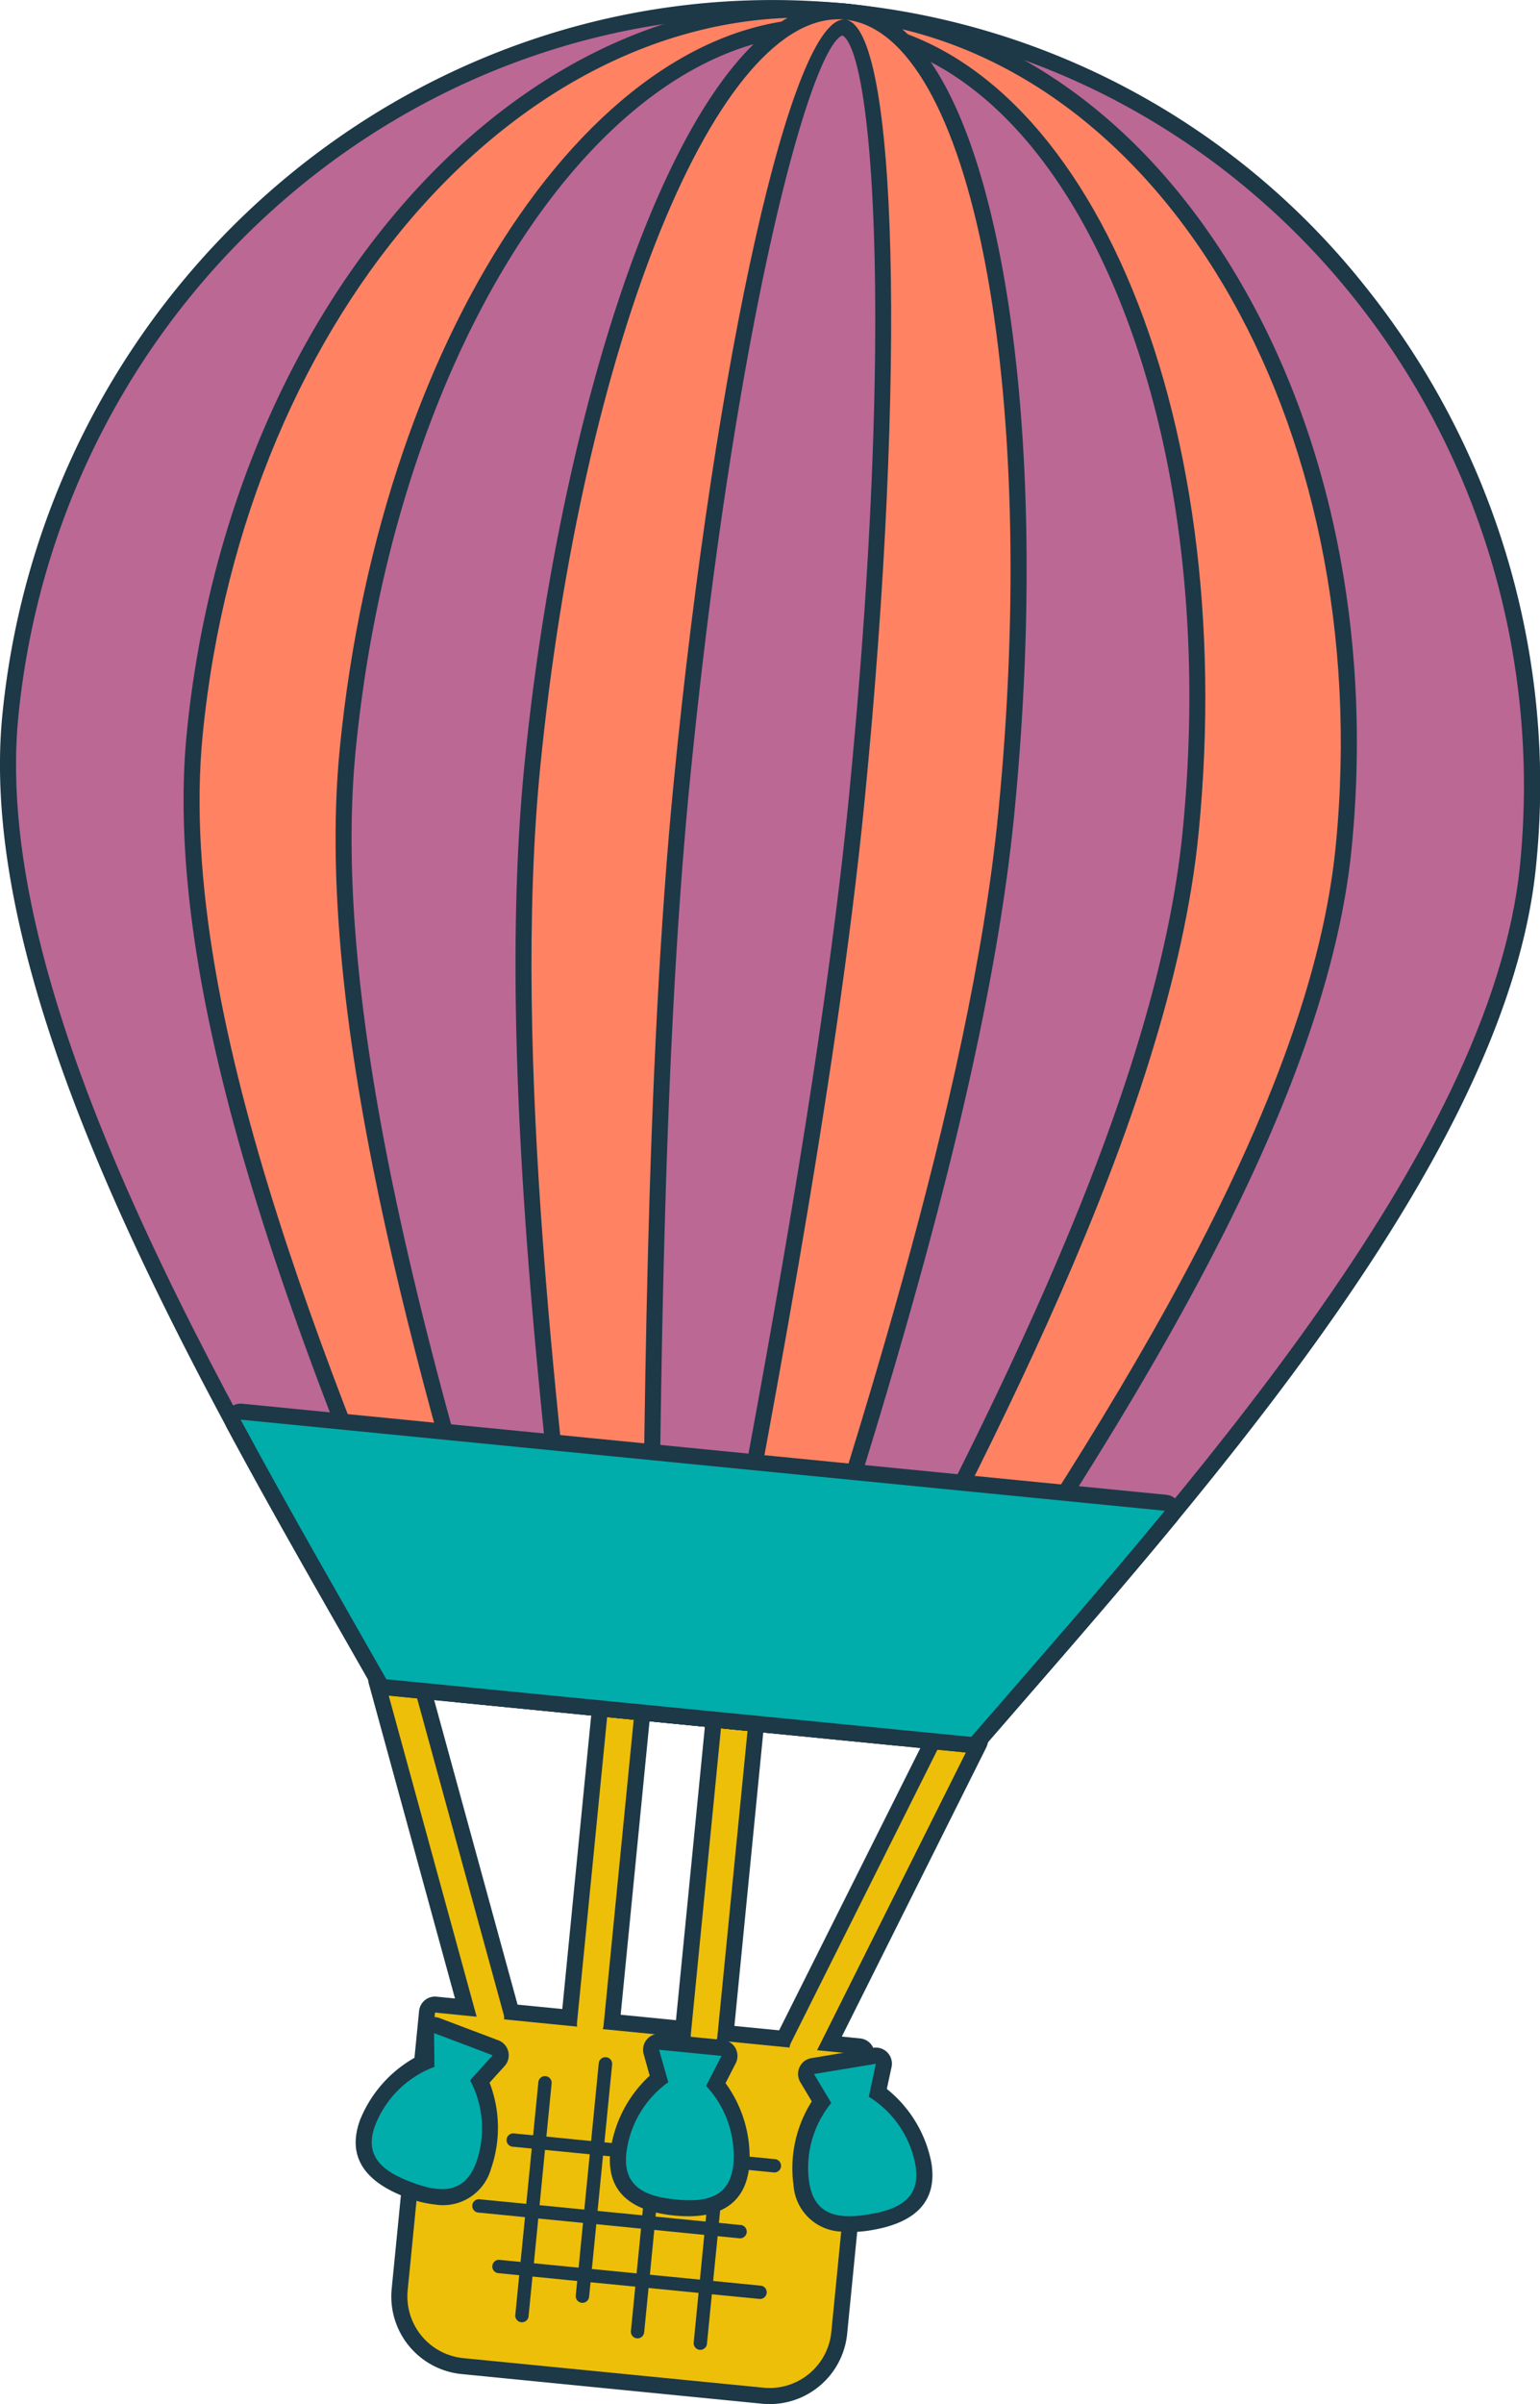
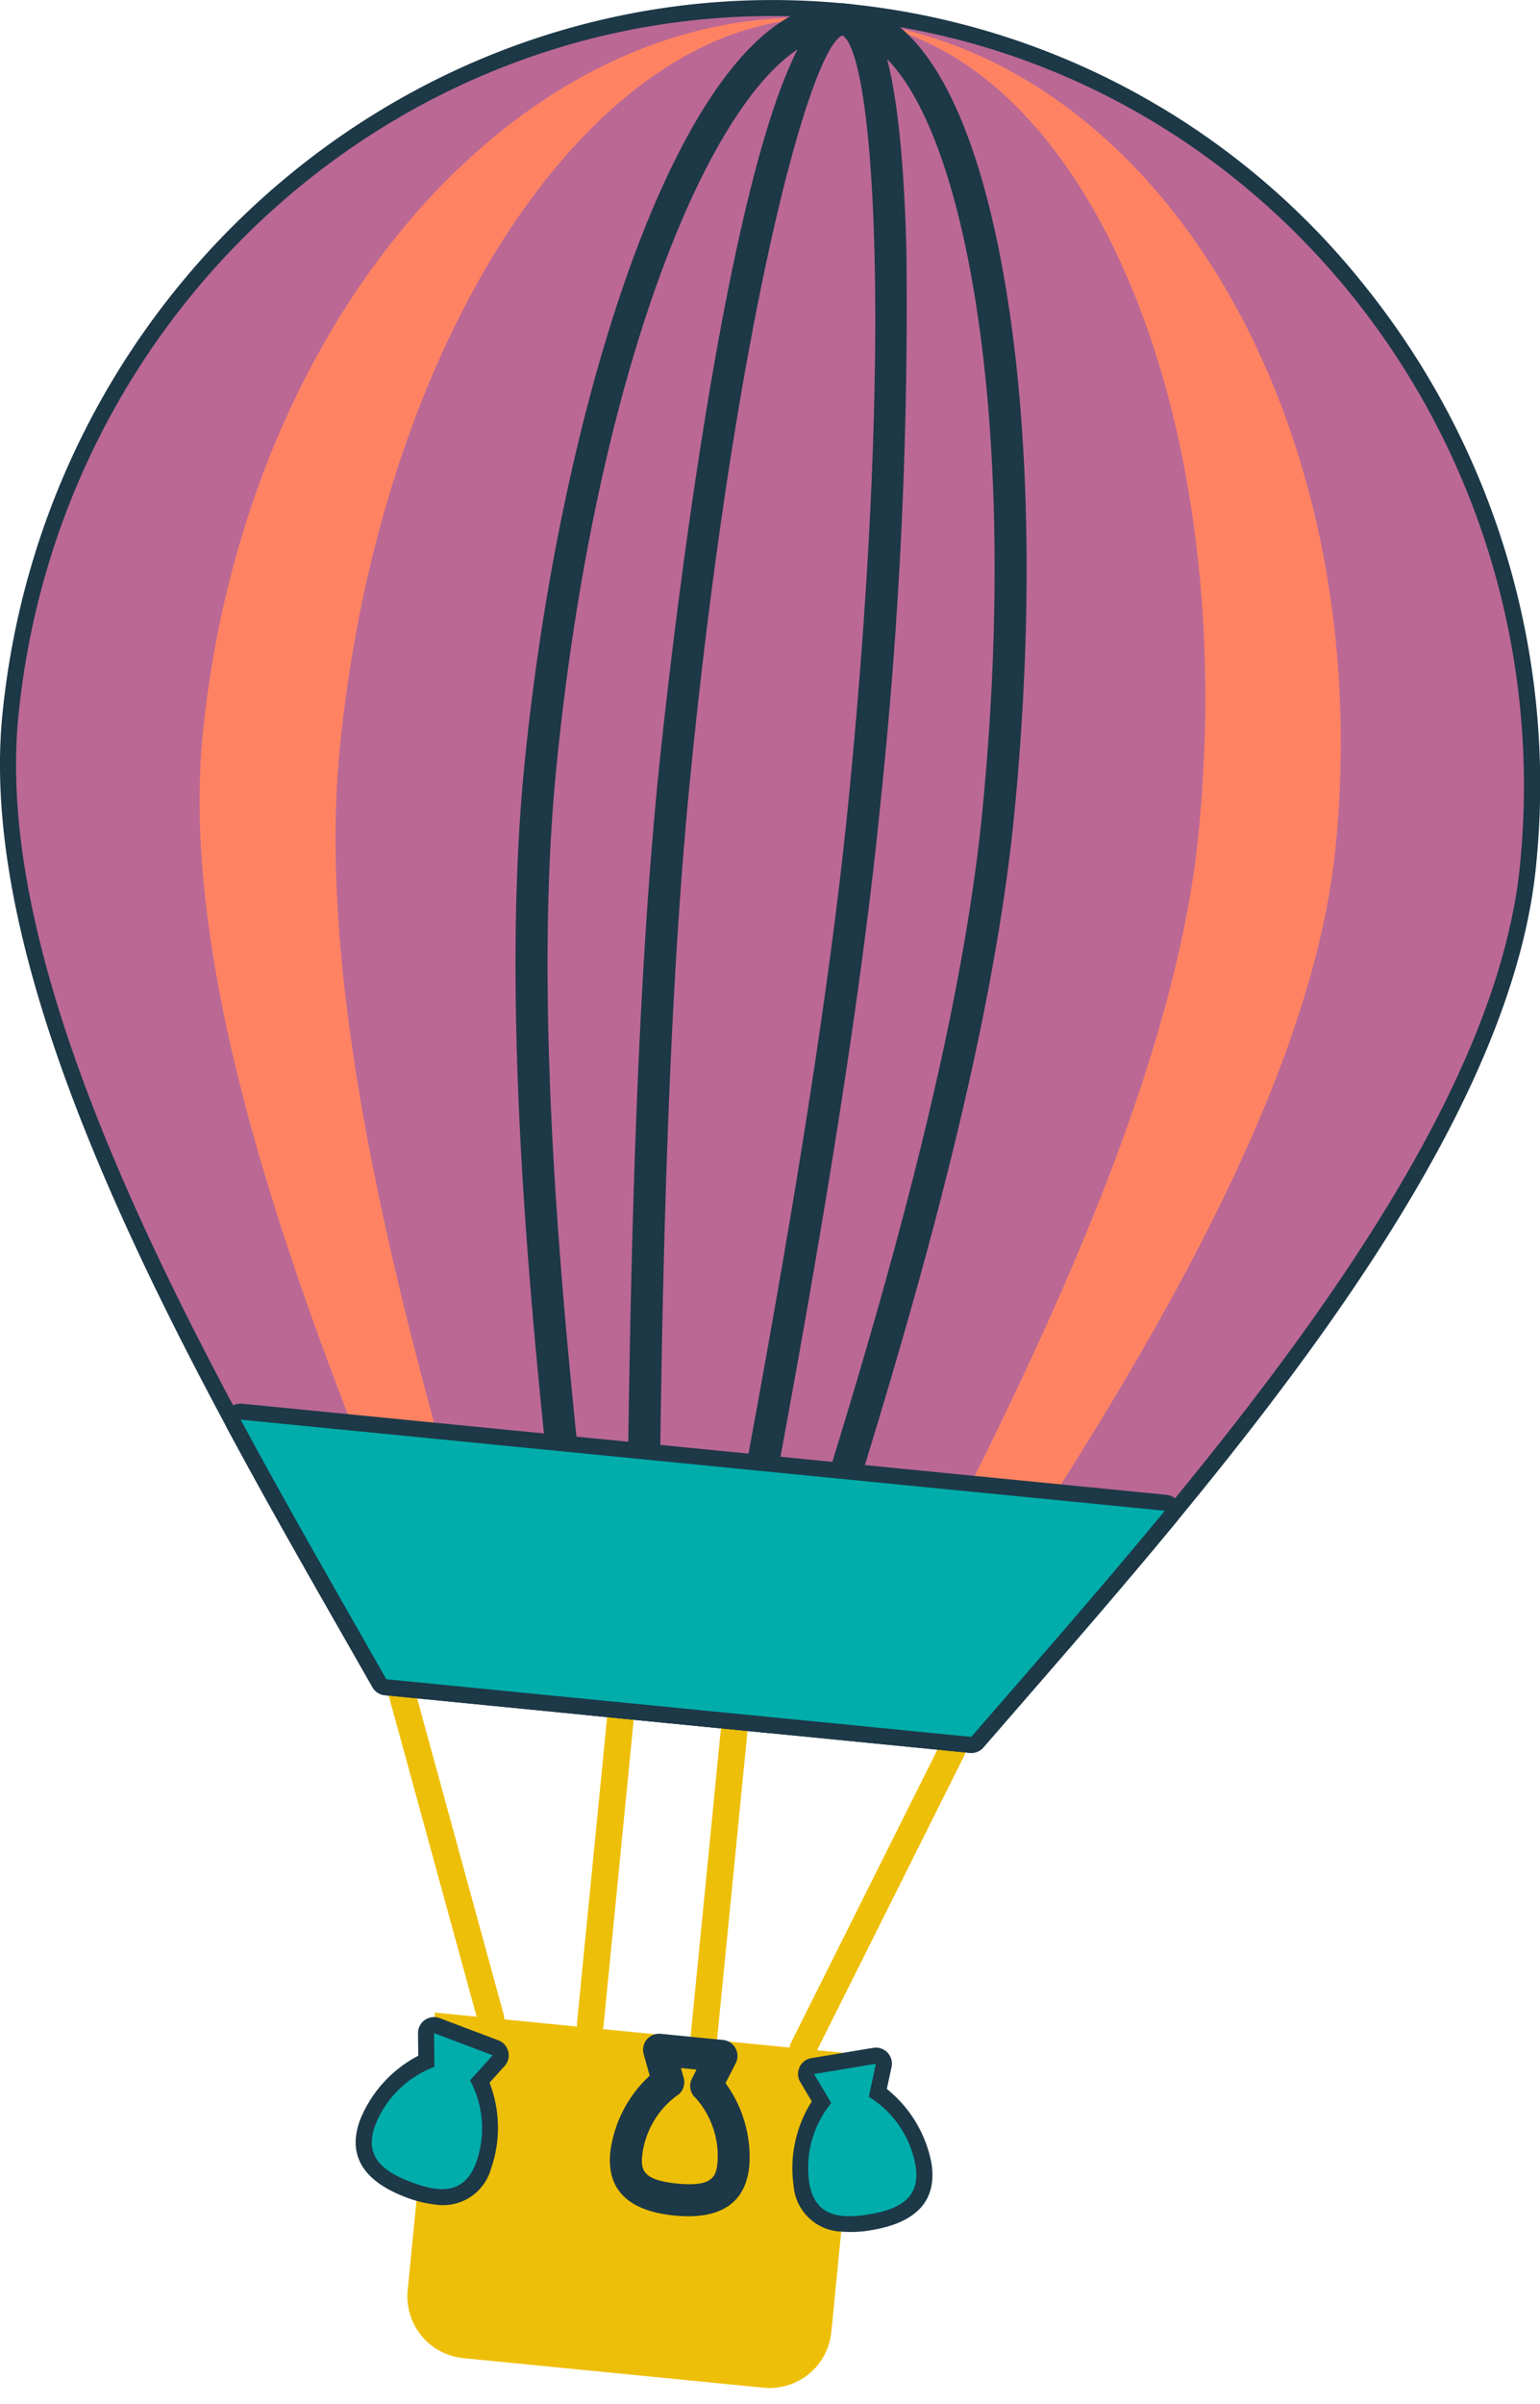
<svg xmlns="http://www.w3.org/2000/svg" id="Group_25" data-name="Group 25" width="115.199" height="179.717" viewBox="0 0 115.199 179.717">
  <defs>
    <clipPath id="clip-path">
      <rect id="Rectangle_63" data-name="Rectangle 63" width="115.199" height="179.717" fill="none" />
    </clipPath>
  </defs>
  <g id="Group_24" data-name="Group 24" transform="translate(0 0)" clip-path="url(#clip-path)">
-     <path id="Path_1189" data-name="Path 1189" d="M36.336,87.245,13.852,85.027a5.827,5.827,0,0,1-5.224-6.363L10.678,57.89a1.194,1.194,0,0,1,1.307-1.075l1.379.136L6.973,33.615a2.2,2.2,0,1,1,4.237-1.151L18.045,57.41l3.346.328,2.266-23a2.2,2.2,0,0,1,2.4-1.971h0a2.2,2.2,0,0,1,1.963,2.4l-2.262,23,4.137.408,2.266-23a2.2,2.2,0,0,1,2.4-1.971h0a2.2,2.2,0,0,1,1.967,2.4l-2.262,23,3.346.328L49.191,36.2a2.2,2.2,0,0,1,3.929,1.959L42.3,59.8l1.375.136a1.2,1.2,0,0,1,1.075,1.311L42.7,82.017a5.829,5.829,0,0,1-6.368,5.228M12.945,59.317,11.014,78.9a3.434,3.434,0,0,0,3.074,3.745l22.484,2.214a3.436,3.436,0,0,0,3.749-3.074L42.248,62.2l-1.919-.188A1.206,1.206,0,0,1,39.4,61.4l-.028-.056a1.239,1.239,0,0,1-.224.236,1.139,1.139,0,0,1-.871.228l-5.464-.536a1.2,1.2,0,0,1-.9-.556l0-.008-.02.024a1.173,1.173,0,0,1-1,.348l-6.6-.648a1.2,1.2,0,0,1-.9-.564l-.024.024a1.2,1.2,0,0,1-.991.352l-5.464-.54a1.208,1.208,0,0,1-.971-.687l-.052.064a1.183,1.183,0,0,1-1.031.42Z" transform="translate(20.671 92.445)" fill="#1d3847" />
    <path id="Path_1190" data-name="Path 1190" d="M10.972,57.106l3.114.308L7.231,32.4a1,1,0,0,1,1.927-.52l6.951,25.374a1.012,1.012,0,0,1,.028.36l5.468.54a.989.989,0,0,1-.012-.268l2.358-23.927a1,1,0,1,1,1.987.2L23.58,58.082a.914.914,0,0,1-.06.26l6.6.652a1,1,0,0,1-.012-.268l2.358-23.931a1,1,0,1,1,1.987.2L32.09,58.921a.946.946,0,0,1-.06.26l5.464.54a.99.99,0,0,1,.1-.348L49.365,35.837a1,1,0,0,1,1.783.891L39.552,59.92l3.11.308L40.616,81a4.64,4.64,0,0,1-5.056,4.149L13.075,82.936A4.64,4.64,0,0,1,8.926,77.88Z" transform="translate(21.569 93.344)" fill="#eebf08" fill-rule="evenodd" />
    <path id="Path_1191" data-name="Path 1191" d="M12.6,51.735a8.637,8.637,0,0,1-2.206-.552C7.154,49.952,6.011,48,7,45.368a9.372,9.372,0,0,1,4.337-4.757l-.02-1.675A1.2,1.2,0,0,1,12.942,37.8l4.389,1.659a1.194,1.194,0,0,1,.739.839,1.18,1.18,0,0,1-.276,1.083l-1.123,1.243a9.345,9.345,0,0,1,.108,6.435A3.724,3.724,0,0,1,12.6,51.735m1.139-11.072.008.763a1.2,1.2,0,0,1-.9,1.175,6.5,6.5,0,0,0-3.605,3.613c-.38,1.007-.46,1.795,2,2.726,2.442.919,2.922.252,3.294-.727a6.477,6.477,0,0,0-.316-5.092,1.2,1.2,0,0,1,.1-1.475l.516-.568Z" transform="translate(19.951 113.065)" fill="#1d3847" />
    <path id="Path_1192" data-name="Path 1192" d="M11.615,38.023,16,39.682l-1.691,1.871a7.633,7.633,0,0,1,.44,6.188c-.891,2.366-2.762,2.21-4.841,1.423s-3.585-1.9-2.69-4.269a7.63,7.63,0,0,1,4.425-4.349Z" transform="translate(20.855 113.962)" fill="#00adab" fill-rule="evenodd" />
    <path id="Path_1193" data-name="Path 1193" d="M72.545,131.031h0l-43.757-4.309a1.19,1.19,0,0,1-.923-.6l-2.186-3.829C14.059,101.951-1.854,74.1.176,53.457c3.2-32.445,31.53-56.3,63.159-53.182a56.55,56.55,0,0,1,38.873,21.237A59.5,59.5,0,0,1,114.9,64.757c-2.031,20.649-23.08,44.864-38.453,62.548l-2.878,3.318a1.178,1.178,0,0,1-1.023.408M29.64,124.4l42.522,4.189,2.478-2.858c15.157-17.436,35.919-41.319,37.873-61.209a57.114,57.114,0,0,0-12.175-41.511A54.138,54.138,0,0,0,63.1,2.661C32.785-.325,5.633,22.567,2.563,53.693.6,73.571,16.3,101.04,27.757,121.1Z" transform="translate(-0.001 0.002)" fill="#1d3847" />
    <path id="Path_1194" data-name="Path 1194" d="M28.009,124.633C16.333,104.092-1.65,74.245.472,52.676,3.61,20.839,31.3-2.489,62.32.569s53.626,31.338,50.488,63.175c-2.122,21.569-25.586,47.331-41.047,65.2Z" transform="translate(0.899 0.899)" fill="#bb6895" fill-rule="evenodd" />
-     <path id="Path_1195" data-name="Path 1195" d="M56.876,130.419h0l-3.977-.392h-.02l-29.02-2.862a1.2,1.2,0,0,1-.987-.735l-1.563-3.769C13.011,102.67,1.647,75.29,3.673,54.728,6.867,22.287,29.011-2.18,53.034.187,64.746,1.342,75.123,8.589,82.25,20.6c7.063,11.9,10.1,27.065,8.562,42.714-2.027,20.565-18.523,45.208-30.566,63.2l-2.258,3.378a1.192,1.192,0,0,1-1.111.528m-1.991-2.6,1.511.148,1.859-2.782c11.9-17.783,28.2-42.138,30.171-62.1,1.491-15.145-1.431-29.795-8.234-41.251A42.861,42.861,0,0,0,67.5,7.957a43.063,43.063,0,0,1,7.571,12.063C80.143,31.692,82.09,46.706,80.555,62.3c-2.019,20.486-15.117,45.42-24.683,63.627Zm-14.278-1.407,11.7,1.151,1.439-2.746C63.223,106.783,76.2,82.089,78.169,62.067c1.5-15.2-.384-29.787-5.3-41.091C68.056,9.908,60.929,3.372,52.8,2.573,35.747.894,19.378,24.849,16.312,55.975,14.338,76,22.244,102.75,28.02,122.284l.875,2.97Zm-15.8-1.559,1.511.148-.6-2.035c-5.828-19.726-13.81-46.735-11.792-67.225C16.192,32.728,25.682,13.5,37.561,4.911,21.369,11.587,8.418,31.021,6.06,54.964c-1.967,19.962,9.261,47.019,17.46,66.777Z" transform="translate(10.297 0.086)" fill="#1d3847" />
    <path id="Path_1196" data-name="Path 1196" d="M27.079,125.466C21.211,105.5,12.1,76.524,14.224,54.956,17.358,23.118,34.286-1.269,52.021.482S81.6,29.45,78.467,61.287C76.344,82.856,61.75,109.493,52.1,127.932Zm-4-.392C14.74,104.86,1.845,75.517,3.967,53.948,7.105,22.111,28.618-1.824,52.021.482s39.836,29.979,36.7,61.812C86.6,83.863,68.226,110.129,56.094,128.328Z" transform="translate(11.194 0.986)" fill="#ff8363" fill-rule="evenodd" />
    <path id="Path_1197" data-name="Path 1197" d="M28.425,129.354h0l-3.861-.38h-.028l-9.457-.935a1.2,1.2,0,0,1-1.071-1.055l-.416-3.613c-2.238-19.346-5.3-45.844-3.29-66.249C13.147,28.2,22.953-1.038,34.42.093c.068,0,.16.016.252.028,5.1.7,8.99,7.263,11.26,19.011,2.182,11.316,2.546,26.09,1.019,41.6-2.011,20.406-10.185,45.8-16.153,64.335l-1.115,3.466a1.2,1.2,0,0,1-1.259.823m-2.35-2.638,1.623.16.819-2.546c5.936-18.435,14.062-43.685,16.049-63.835,1.507-15.285,1.155-29.811-.987-40.907-1.439-7.463-3.589-12.771-6.132-15.353.692,2.666,1.259,7.079,1.443,14.4a352.809,352.809,0,0,1-1.931,41.115c-2,20.3-6.883,45.948-10.449,64.674Zm-4.085-.4,1.691.168.476-2.51c3.557-18.679,8.43-44.261,10.417-64.458,3.39-34.412,1.895-55.5-.444-57.04l-.06,0c-2.422,1.087-8,21.473-11.392,55.873-1.987,20.2-2.2,46.239-2.358,65.254l-.02,2.55Zm-5.712-.564,1.623.16.02-2.33c.16-19.063.372-45.168,2.374-65.474.2-2.023,4.253-42.45,10.453-54.6-7.107,4.7-15.209,24.906-18.059,53.85-1.987,20.15,1.059,46.5,3.286,65.742Z" transform="translate(28.915 0.184)" fill="#1d3847" />
-     <path id="Path_1198" data-name="Path 1198" d="M18.193,126.333c.168-19.374.272-47.438,2.4-69.007C23.725,25.488,29.461,0,33.406.386s4.6,26.509,1.463,58.347c-2.123,21.569-7.5,49.113-11.116,68.148Zm-3.893-.384c-2.246-19.614-5.828-48.038-3.705-69.611C13.732,24.5,23.944-.545,33.406.386S48,27.878,44.862,59.716c-2.127,21.569-11.184,48.75-17.216,67.548Z" transform="translate(29.81 1.082)" fill="#ff8363" fill-rule="evenodd" />
-     <path id="Path_1199" data-name="Path 1199" d="M13.84,49.536l3.346.328.408-4.133-3.35-.328Zm4.337.428,3.346.328.408-4.133-3.346-.328Zm4.337.428,3.745.368.408-4.133-3.745-.368Zm-9.1,3.486,3.346.328.328-3.346-3.346-.328Zm4.337.428,3.346.328.332-3.346-3.346-.332Zm4.341.428,3.741.368.328-3.346-3.741-.372Zm3.725,5.616a.5.5,0,0,1-.448-.544l.364-3.713-3.741-.368-.328,3.314a.5.5,0,0,1-.544.452.5.5,0,0,1-.448-.548L21,55.624,17.654,55.3l-.108,1.083a.5.5,0,0,1-1-.1l.108-1.079-3.346-.332-.288,2.922a.5.5,0,1,1-.991-.1l.288-2.922-1.607-.16a.5.5,0,0,1,.1-.991l1.607.156.332-3.346-3.45-.34a.5.5,0,1,1,.1-.991l3.446.336.408-4.133-1.475-.144a.5.5,0,0,1,.1-.991l1.479.144.392-3.973a.493.493,0,0,1,.544-.448.5.5,0,0,1,.448.544l-.392,3.973,3.346.332.572-5.816a.5.5,0,0,1,1,.1l-.576,5.812,3.35.332.352-3.581a.5.5,0,0,1,.991.1l-.352,3.577,3.741.372.316-3.19a.5.5,0,1,1,.991.1l-.316,3.186,3.645.36a.5.5,0,1,1-.1.991l-3.645-.36-.408,4.133,1.675.168a.5.5,0,0,1-.1.991l-1.671-.164L26.823,55.2l3.514.348a.5.5,0,1,1-.1.991l-3.51-.344L26.36,59.9a.5.5,0,0,1-.544.448" transform="translate(26.523 115.312)" fill="#1d3847" fill-rule="evenodd" />
    <path id="Path_1200" data-name="Path 1200" d="M18.5,52.046A3.722,3.722,0,0,1,14.923,48.6a9.318,9.318,0,0,1,1.363-6.288l-.859-1.439a1.206,1.206,0,0,1-.056-1.119,1.18,1.18,0,0,1,.887-.676l4.625-.771a1.2,1.2,0,0,1,1.371,1.431L21.9,41.382a9.337,9.337,0,0,1,3.33,5.508c.46,2.774-1.039,4.469-4.457,5.044a8.854,8.854,0,0,1-2.27.112m-.12-10.888.392.656a1.2,1.2,0,0,1-.188,1.467,6.5,6.5,0,0,0-1.3,4.933c.176,1.031.512,1.783,3.094,1.359s2.662-1.223,2.486-2.286a6.471,6.471,0,0,0-2.83-4.245,1.2,1.2,0,0,1-.652-1.331l.16-.747Z" transform="translate(44.439 114.777)" fill="#1d3847" />
    <path id="Path_1201" data-name="Path 1201" d="M20.184,38.6l-4.625.767,1.291,2.166a7.63,7.63,0,0,0-1.643,5.984c.416,2.494,2.274,2.706,4.469,2.338s3.889-1.163,3.474-3.661a7.619,7.619,0,0,0-3.49-5.128Z" transform="translate(45.333 115.677)" fill="#00adab" fill-rule="evenodd" />
    <path id="Path_1202" data-name="Path 1202" d="M16.228,51.623c-3.45-.344-5.06-1.935-4.785-4.733a9.371,9.371,0,0,1,2.95-5.72l-.452-1.611a1.2,1.2,0,0,1,1.271-1.519l4.665.46a1.2,1.2,0,0,1,.951,1.739l-.763,1.491a9.361,9.361,0,0,1,1.779,6.184c-.276,2.8-2.166,4.049-5.616,3.709m.5-11.024.208.735a1.2,1.2,0,0,1-.56,1.363,6.5,6.5,0,0,0-2.542,4.429c-.108,1.075.02,1.855,2.634,2.111s2.89-.516,2.994-1.559a6.5,6.5,0,0,0-1.631-4.837,1.2,1.2,0,0,1-.28-1.451l.344-.676Z" transform="translate(34.208 113.997)" fill="#1d3847" />
-     <path id="Path_1203" data-name="Path 1203" d="M14.195,38.334l4.669.46-1.151,2.242a7.65,7.65,0,0,1,2.039,5.86c-.248,2.518-2.091,2.854-4.3,2.634s-3.957-.9-3.709-3.422a7.635,7.635,0,0,1,3.142-5.348Z" transform="translate(35.106 114.895)" fill="#00adab" fill-rule="evenodd" />
    <path id="Path_1204" data-name="Path 1204" d="M16.186,48.049a1.207,1.207,0,0,1-.927-.6l-2.166-3.8C10.378,38.9,7.3,33.515,4.347,28.019a1.2,1.2,0,0,1,1.175-1.763l69.131,6.811a1.2,1.2,0,0,1,.807,1.955c-4.037,4.893-8.162,9.637-11.8,13.822l-2.7,3.106a1.207,1.207,0,0,1-1.023.408ZM7.532,28.867c2.606,4.777,5.264,9.425,7.639,13.586l1.867,3.27L59.56,49.912l2.282-2.63c3.2-3.681,6.775-7.794,10.329-12.047Zm66.885,6.587.028,0Z" transform="translate(12.601 78.678)" fill="#1d3847" />
    <path id="Path_1205" data-name="Path 1205" d="M73.635,33.361,4.5,26.55C8.249,33.5,12.079,40.108,15.4,45.956l43.757,4.309C63.562,45.177,68.615,39.449,73.635,33.361Z" transform="translate(13.499 79.576)" fill="#00adab" fill-rule="evenodd" />
  </g>
</svg>